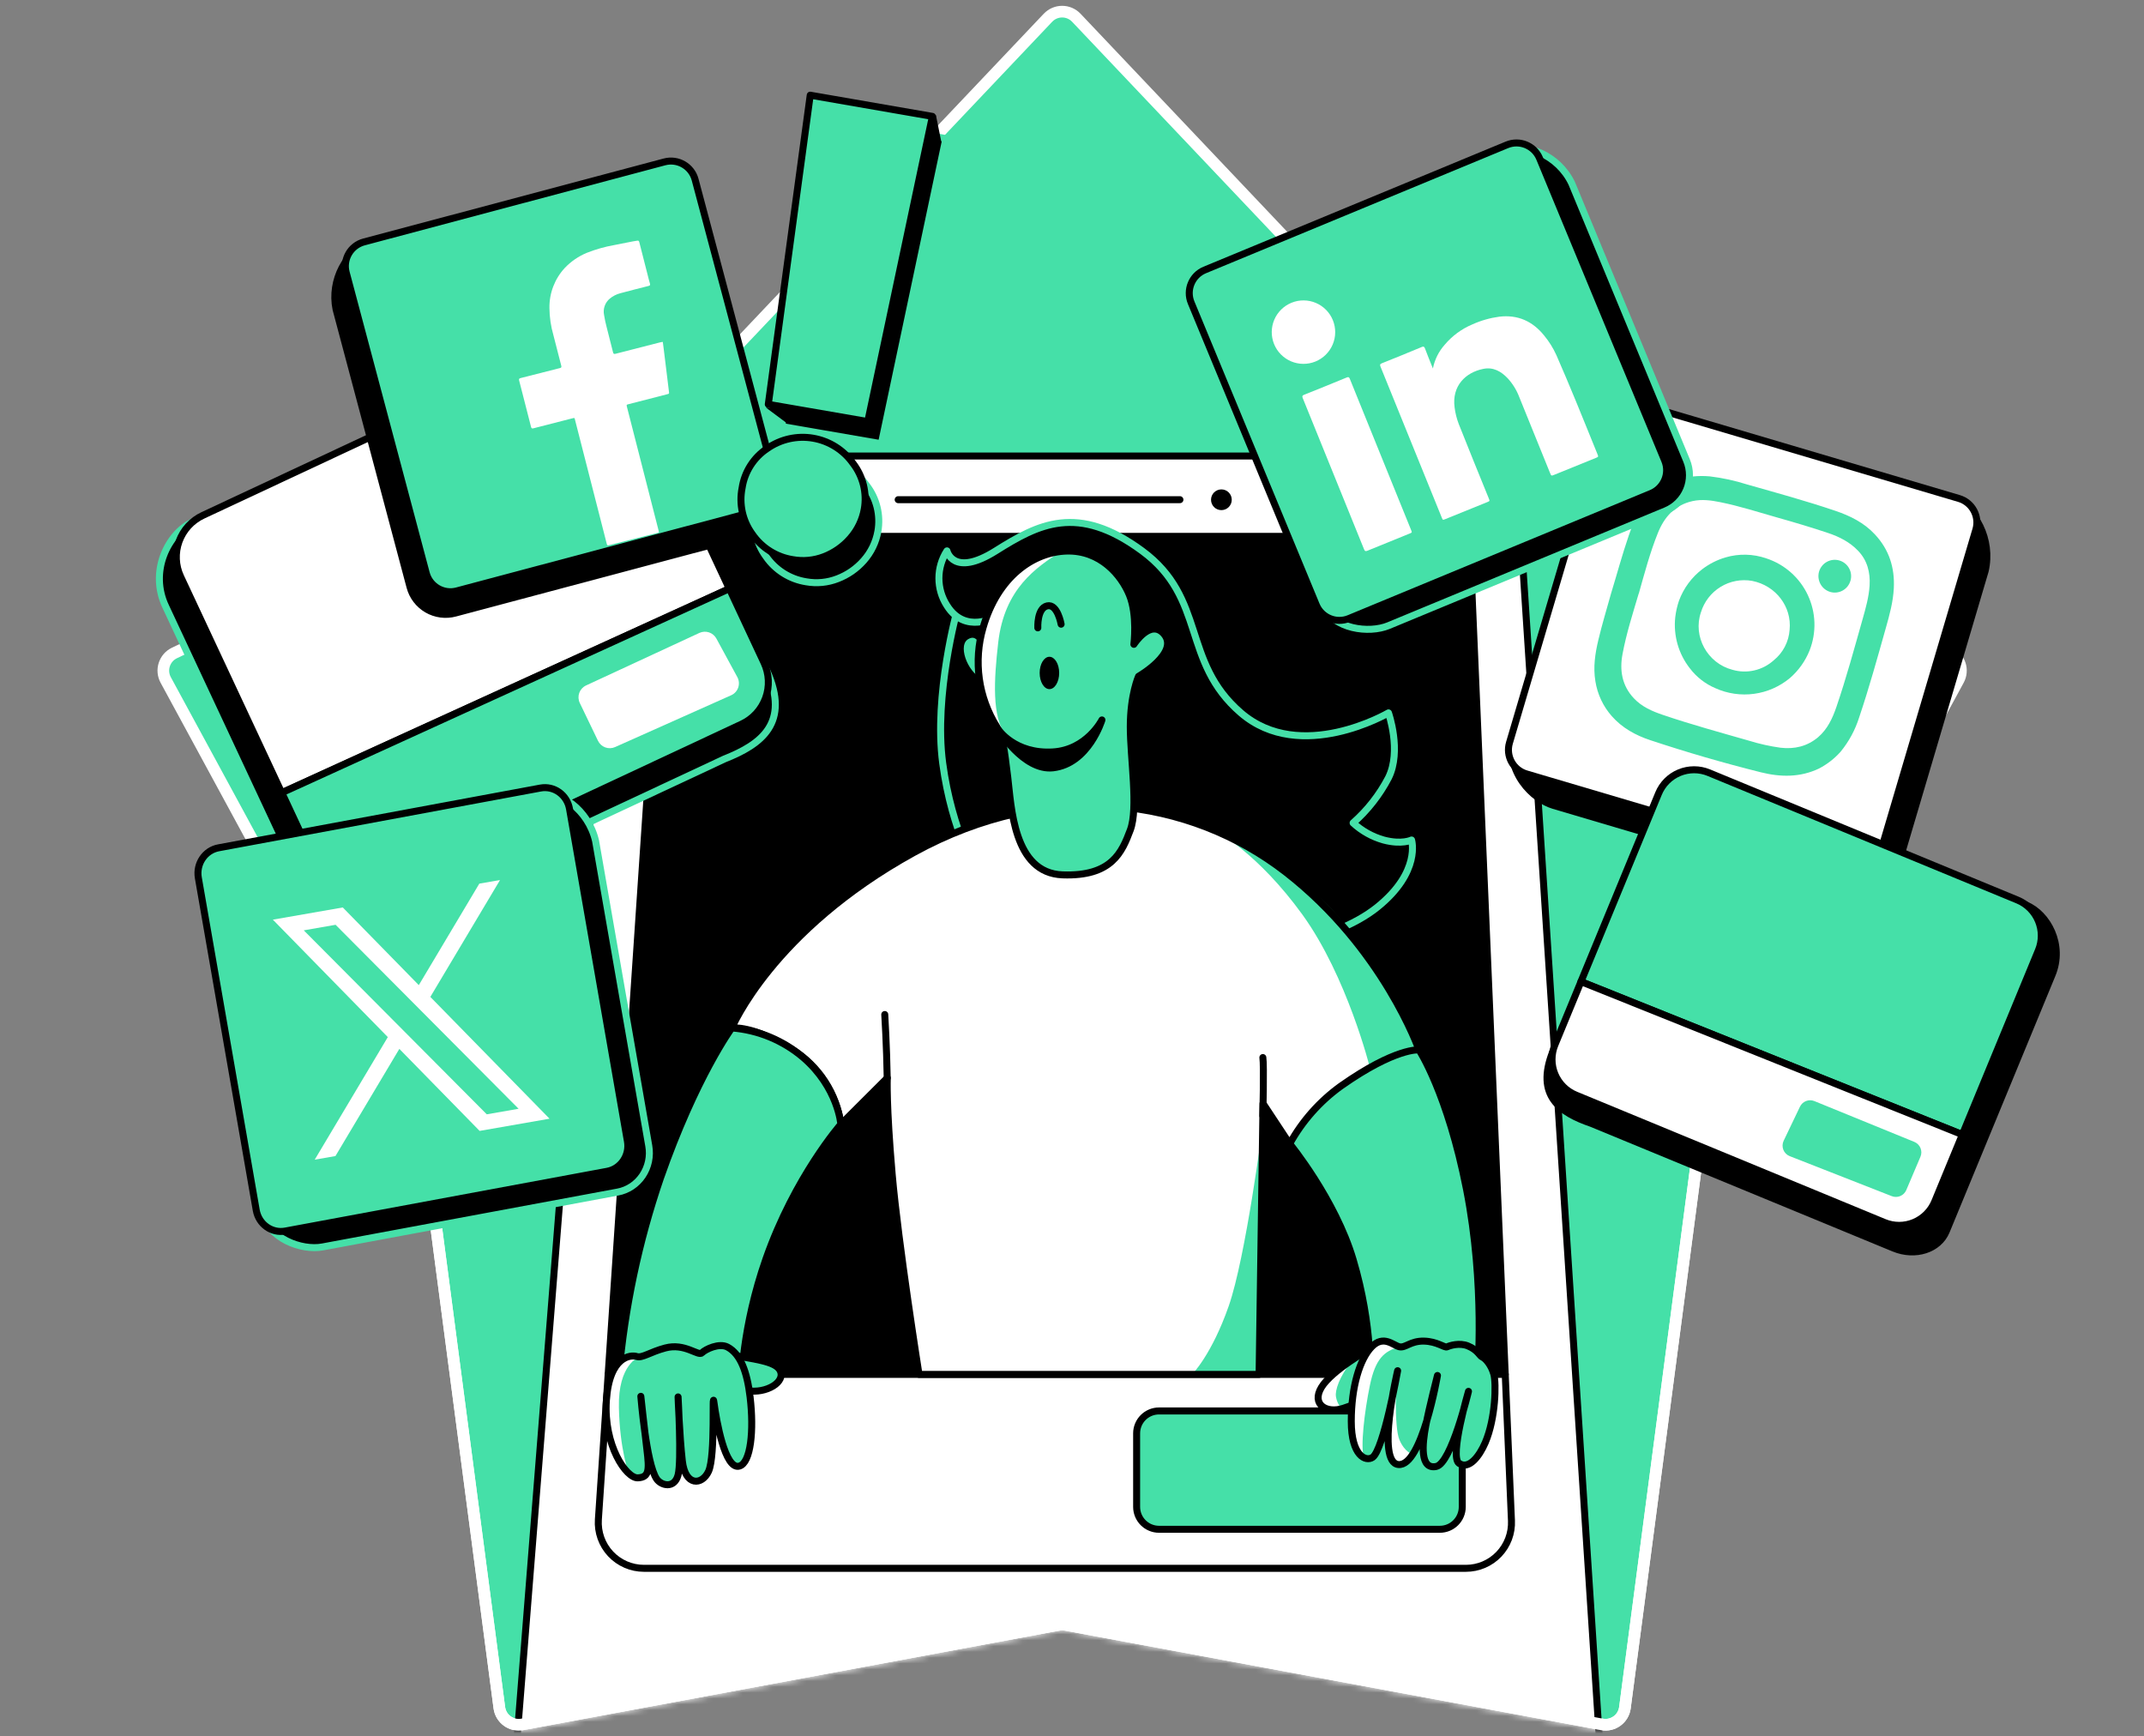
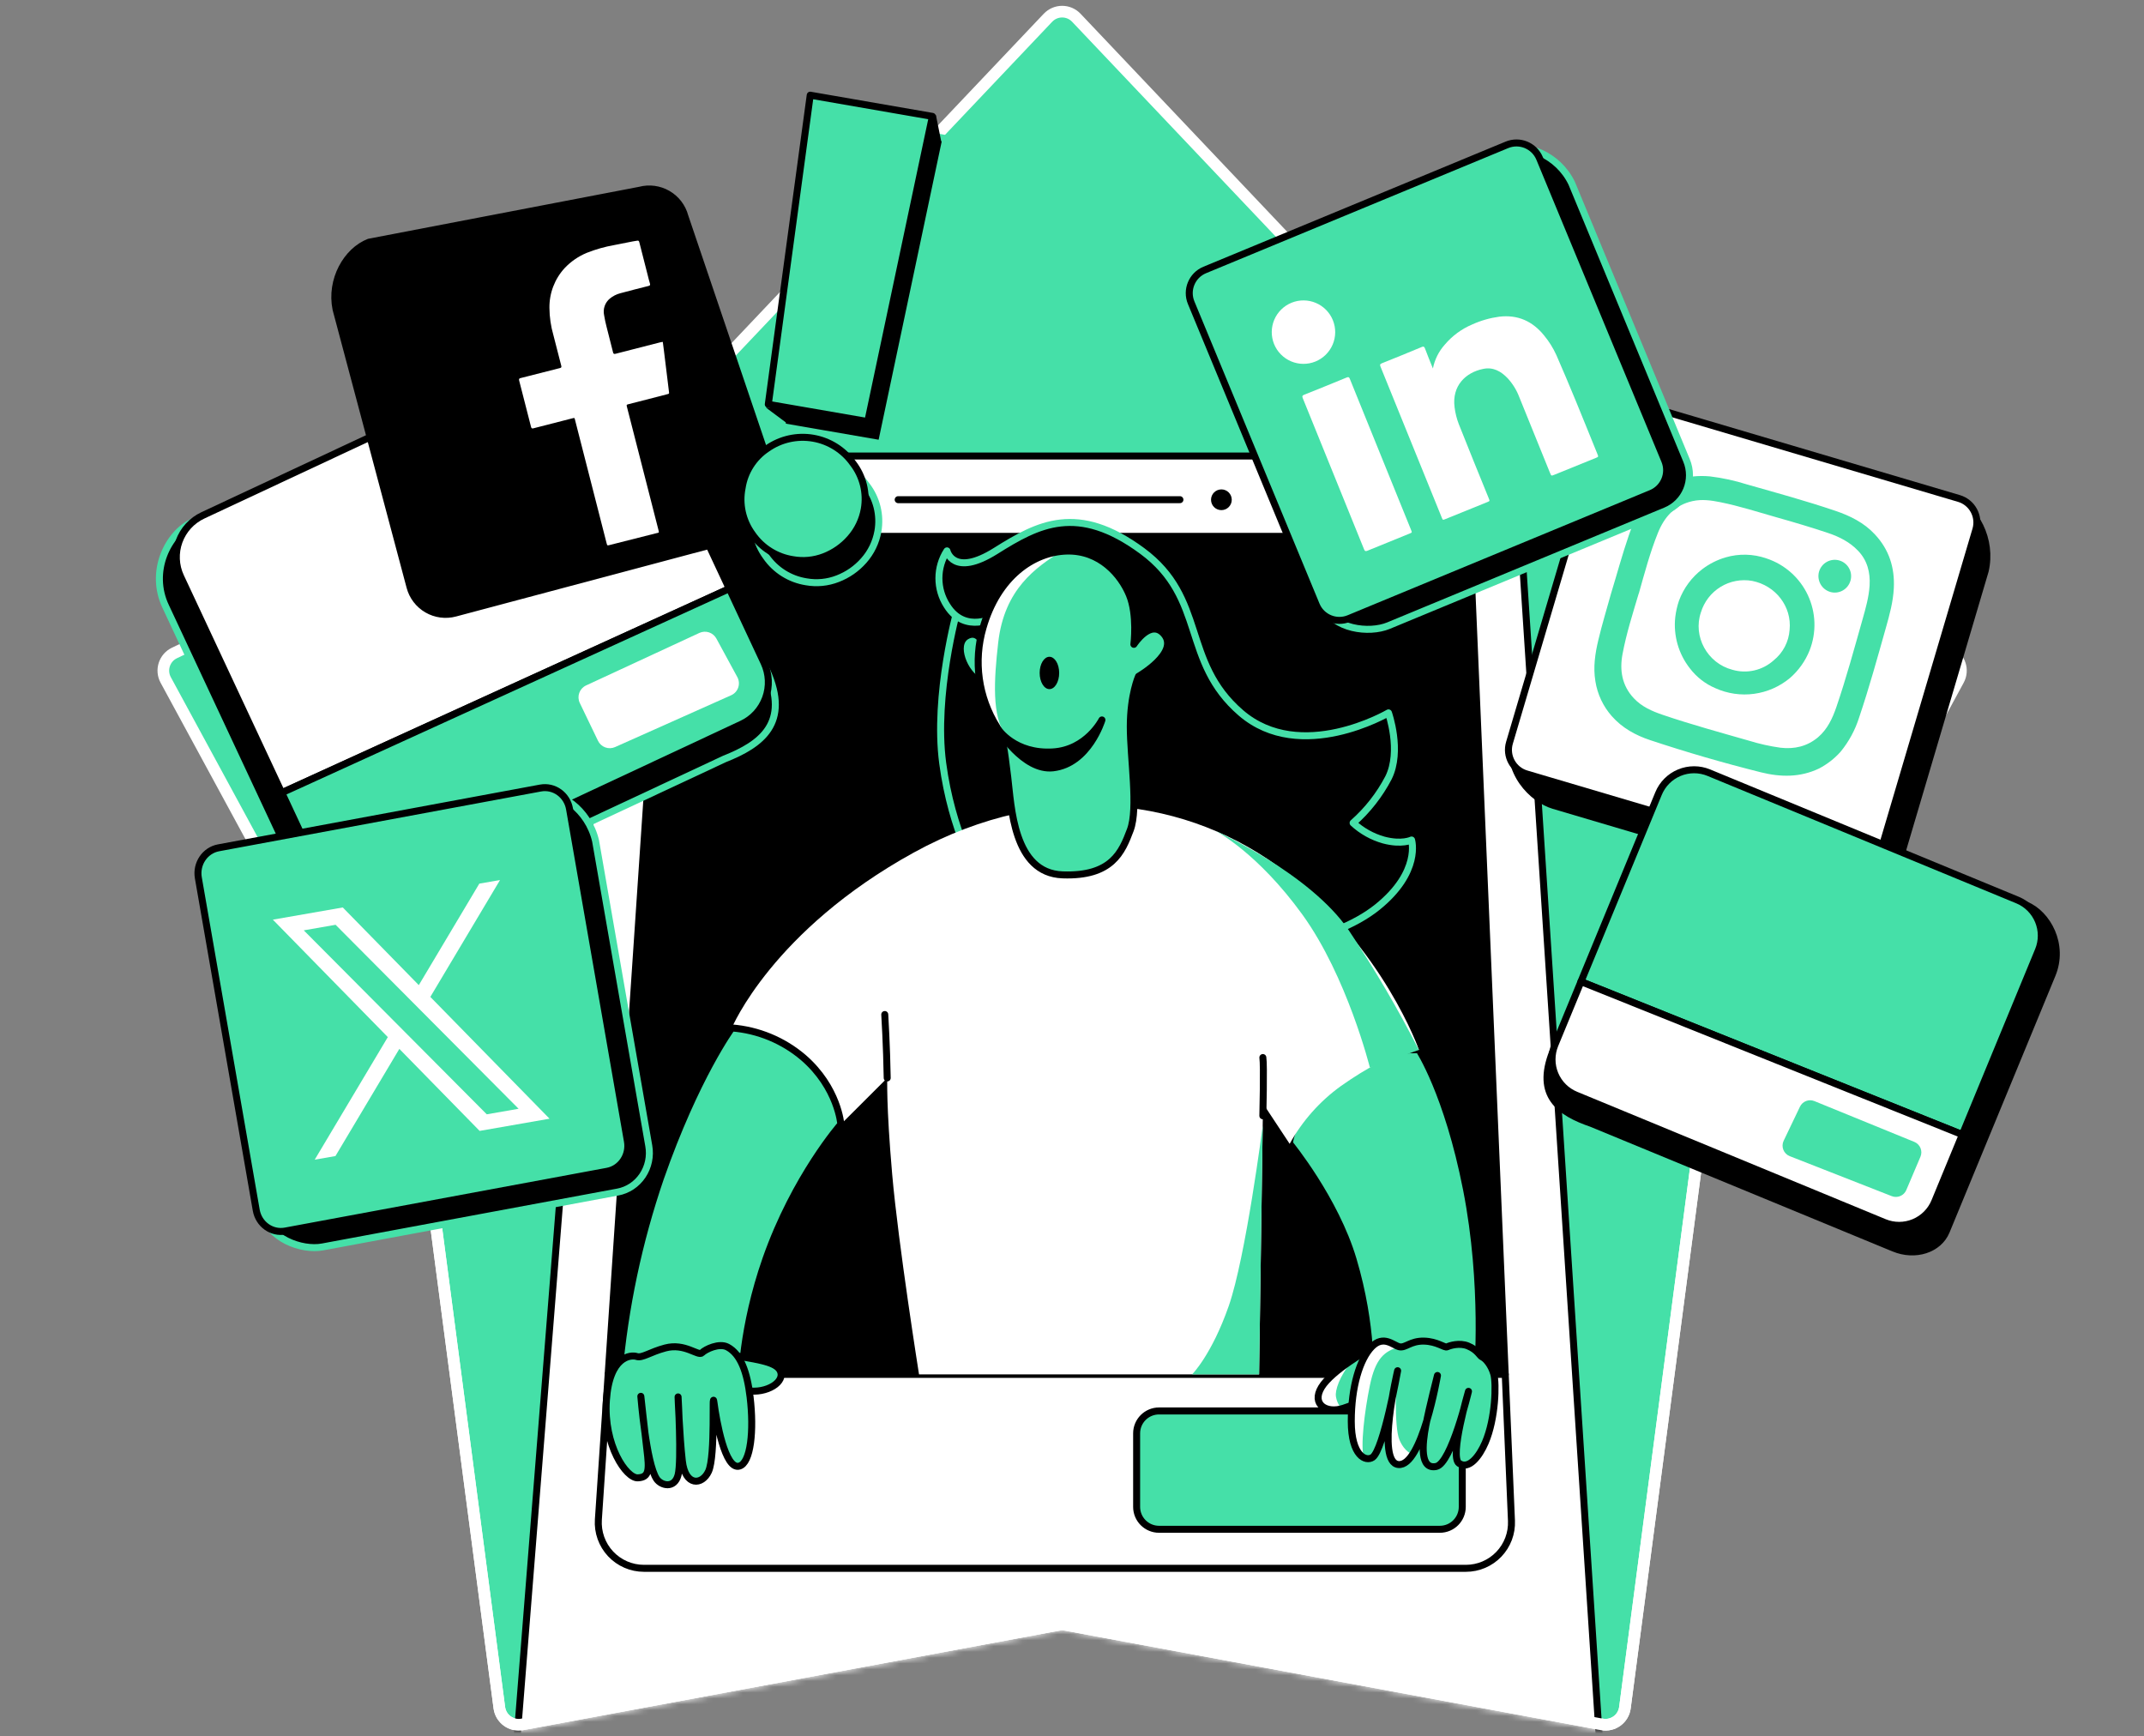
<svg xmlns="http://www.w3.org/2000/svg" width="368" height="298" viewBox="0 0 368 298" fill="none">
  <rect x="0" y="0" width="368" height="298" fill="#808080" stroke="none" />
  <path d="M179.875 3.047L115.014 71.469L29.945 112.06C28.212 112.889 27.525 115.004 28.441 116.692L73.418 199.571L85.708 293.081C85.961 294.988 87.758 296.292 89.646 295.943L182.306 278.745L274.966 295.943C276.854 296.292 278.65 294.988 278.904 293.081L291.194 199.571L336.171 116.692C337.087 115.004 336.404 112.885 334.667 112.06L249.601 71.469L184.743 3.047C183.419 1.651 181.2 1.651 179.879 3.047" fill="#45E0A8" />
  <path d="M179.875 3.047L115.014 71.469L29.945 112.06C28.212 112.889 27.525 115.004 28.441 116.692L73.418 199.571L85.708 293.081C85.961 294.988 87.758 296.292 89.646 295.943L182.306 278.745L274.966 295.943C276.854 296.292 278.65 294.988 278.904 293.081L291.194 199.571L336.171 116.692C337.087 115.004 336.404 112.885 334.667 112.06L249.601 71.469L184.743 3.047C183.419 1.651 181.2 1.651 179.879 3.047" stroke="white" stroke-width="2" stroke-linecap="round" stroke-linejoin="round" />
  <mask id="mask0_9946_137" style="mask-type:alpha" maskUnits="userSpaceOnUse" x="27" y="1" width="311" height="296">
    <path d="M179.875 3.047L115.014 71.469L29.945 112.06C28.212 112.889 27.525 115.004 28.441 116.692L73.418 199.571L85.708 293.081C85.961 294.988 87.758 296.292 89.646 295.943L182.306 278.745L274.966 295.943C276.854 296.292 278.65 294.988 278.904 293.081L291.194 199.571L336.171 116.692C337.087 115.004 336.404 112.885 334.667 112.06L249.601 71.469L184.743 3.047C183.419 1.651 181.2 1.651 179.879 3.047" fill="#FFE74D" />
    <path d="M179.875 3.047L115.014 71.469L29.945 112.06C28.212 112.889 27.525 115.004 28.441 116.692L73.418 199.571L85.708 293.081C85.961 294.988 87.758 296.292 89.646 295.943L182.306 278.745L274.966 295.943C276.854 296.292 278.65 294.988 278.904 293.081L291.194 199.571L336.171 116.692C337.087 115.004 336.404 112.885 334.667 112.06L249.601 71.469L184.743 3.047C183.419 1.651 181.2 1.651 179.879 3.047" stroke="white" stroke-width="2" stroke-linecap="round" stroke-linejoin="round" />
  </mask>
  <g mask="url(#mask0_9946_137)">
    <path d="M88.808 297.558L105.688 85.179C105.834 83.297 106.686 81.54 108.072 80.257C109.458 78.975 111.276 78.263 113.164 78.263H253.129C255.022 78.263 256.845 78.979 258.232 80.268C259.619 81.557 260.467 83.323 260.605 85.211L274.766 302.233" fill="white" />
    <path d="M88.808 297.558L105.688 85.179C105.834 83.297 106.686 81.54 108.072 80.257C109.458 78.975 111.276 78.263 113.164 78.263H253.129C255.022 78.263 256.845 78.979 258.232 80.268C259.619 81.557 260.467 83.323 260.605 85.211L274.766 302.233" stroke="black" stroke-width="1.2" stroke-linecap="round" stroke-linejoin="round" />
    <path d="M258.362 235.871H104.384L113.579 99.352C113.712 97.371 114.593 95.515 116.044 94.159C117.495 92.804 119.406 92.05 121.392 92.052H244.741C246.757 92.051 248.697 92.829 250.154 94.223C251.611 95.618 252.473 97.521 252.561 99.536L258.362 235.871Z" fill="black" stroke="black" stroke-width="1.2" stroke-linecap="round" stroke-linejoin="round" />
  </g>
  <path d="M73.418 199.571L85.708 293.081C85.962 294.989 87.758 296.293 89.646 295.944L182.306 278.745L274.966 295.944C276.854 296.293 278.651 294.989 278.904 293.081L291.194 199.571" stroke="white" stroke-width="2" stroke-linecap="round" stroke-linejoin="round" />
  <path d="M259.43 260.991C259.476 262.046 259.308 263.1 258.935 264.089C258.563 265.077 257.994 265.98 257.264 266.743C256.533 267.506 255.655 268.113 254.683 268.528C253.712 268.942 252.666 269.156 251.61 269.155H110.521C109.449 269.155 108.388 268.934 107.404 268.507C106.42 268.08 105.534 267.455 104.801 266.672C104.069 265.889 103.505 264.963 103.144 263.953C102.783 262.943 102.634 261.869 102.705 260.799L104.384 235.871H258.363L259.43 260.991Z" fill="white" stroke="black" stroke-width="1.2" stroke-linecap="round" stroke-linejoin="round" />
  <path d="M247.14 242.148H198.939C196.815 242.148 195.093 243.87 195.093 245.995V258.609C195.093 260.733 196.815 262.455 198.939 262.455H247.14C249.264 262.455 250.986 260.733 250.986 258.609V245.995C250.986 243.87 249.264 242.148 247.14 242.148Z" fill="#45E0A8" stroke="black" stroke-width="1.2" stroke-linecap="round" stroke-linejoin="round" />
  <path d="M154.165 85.755H202.525" stroke="black" stroke-width="1.2" stroke-linecap="round" stroke-linejoin="round" />
-   <path d="M164.319 104.609C164.319 104.609 160.237 119.214 161.809 130.997C163.38 142.779 167.87 150.168 167.87 150.168L186.929 147.789" fill="black" />
  <path d="M164.319 104.609C164.319 104.609 160.237 119.214 161.809 130.997C163.38 142.779 167.87 150.168 167.87 150.168L186.929 147.789" stroke="#45E0A8" stroke-width="1.2" stroke-linecap="round" stroke-linejoin="round" />
  <path d="M209.642 87.549C210.625 87.549 211.421 86.753 211.421 85.77C211.421 84.788 210.625 83.991 209.642 83.991C208.659 83.991 207.863 84.788 207.863 85.77C207.863 86.753 208.659 87.549 209.642 87.549Z" fill="black" />
  <path d="M221.364 196.289C221.364 196.289 229.177 205.833 232.251 216.176C235.706 227.794 235.13 236.718 235.13 236.718L253.605 235.854C253.605 235.854 254.964 220.661 251.722 204.137C248.479 187.613 243.558 180.169 243.558 180.169C243.558 180.169 234.682 179.461 227.773 186.37C220.865 193.279 221.364 196.289 221.364 196.289Z" fill="#45E0A8" stroke="black" stroke-width="1.2" stroke-linecap="round" stroke-linejoin="round" />
  <path d="M170.912 105.849C170.912 105.849 165.679 108.94 162.54 103.934C161.637 102.535 161.157 100.904 161.157 99.239C161.157 97.573 161.637 95.943 162.54 94.543C162.54 94.543 163.588 99.145 170.912 94.543C178.237 89.941 184.937 86.375 196.036 94.543C207.135 102.711 202.733 113.506 212.992 122.345C223.251 131.185 238.32 122.345 238.32 122.345C238.32 122.345 240.623 128.878 238.32 133.484C236.789 136.417 234.732 139.044 232.251 141.232C233.74 142.608 235.533 143.612 237.484 144.163C240.623 144.999 242.282 144.163 242.282 144.163C242.282 144.163 243.957 149.604 236.421 155.677C228.884 161.751 211.928 165.725 197.064 159.652C182.199 153.578 170.912 105.849 170.912 105.849Z" fill="black" stroke="#45E0A8" stroke-width="1.2" stroke-linecap="round" stroke-linejoin="round" />
  <path d="M144.325 192.955C143.972 190.336 143.043 187.827 141.604 185.61C140.165 183.393 138.253 181.523 136.005 180.133C129.316 175.927 125.61 176.415 125.61 176.415C125.61 176.415 132.527 159.707 156.843 146.314C180.132 133.52 204.2 136.85 220.736 149.716C237.472 162.738 243.557 180.185 243.557 180.185C243.557 180.185 239.559 179.765 230.156 186.386C226.526 189.001 223.522 192.389 221.36 196.306L216.786 189.381L216.114 235.871H157.742C157.742 235.871 154.18 213.481 153.137 201.539C152.093 189.597 152.297 184.999 152.297 184.999L144.325 192.955Z" fill="white" />
  <path d="M216.735 193.173C216.735 193.173 213.828 215.774 210.898 224.15C207.967 232.526 204.617 235.872 204.617 235.872H216.115L216.735 193.173Z" fill="#45E0A8" />
  <path d="M235.13 183.221C235.13 183.221 231.224 167.569 223.536 156.95C215.848 146.331 208.711 142.637 208.711 142.637C208.711 142.637 224.875 149.897 231.5 159.649C235.908 166.256 239.929 173.113 243.542 180.187L235.13 183.221Z" fill="#45E0A8" />
-   <path d="M144.325 192.955C143.972 190.336 143.043 187.827 141.604 185.61C140.165 183.393 138.253 181.523 136.005 180.133C129.316 175.927 125.61 176.415 125.61 176.415C125.61 176.415 132.527 159.707 156.843 146.314C180.132 133.52 204.2 136.85 220.736 149.716C237.472 162.738 243.557 180.185 243.557 180.185C243.557 180.185 239.559 179.765 230.156 186.386C226.526 189.001 223.522 192.389 221.36 196.306L216.786 189.381L216.114 235.871H157.742C157.742 235.871 154.18 213.481 153.137 201.539C152.093 189.597 152.297 184.999 152.297 184.999L144.325 192.955Z" stroke="black" stroke-width="1.2" stroke-linecap="round" stroke-linejoin="round" />
  <path d="M168.766 110.431C168.766 110.431 167.87 108.008 165.891 109.164C163.492 110.567 165.515 115.685 168.138 116.9" fill="#45E0A8" />
  <path d="M168.766 110.431C168.766 110.431 167.87 108.008 165.891 109.164C163.492 110.567 165.515 115.685 168.138 116.9" stroke="black" stroke-width="1.2" stroke-linecap="round" stroke-linejoin="round" />
  <path d="M194.621 110.58C194.621 110.58 197.512 106.078 199.819 108.853C202.445 112.031 195.421 116.073 195.421 116.073C195.421 116.073 194.005 119.216 194.005 124.709C194.005 130.202 195.421 138.702 194.005 142.453C192.59 146.203 190.867 150.449 182.387 150.145C173.907 149.841 173.591 138.371 172.968 133.353C172.344 128.335 172.168 126.6 171.084 124.717C169.518 122.213 168.498 119.405 168.092 116.479C167.686 113.553 167.904 110.574 168.73 107.737C171.24 98.969 177.373 94.728 183.099 94.572C188.824 94.416 192.434 98.654 193.85 102.108C195.265 105.562 194.621 110.58 194.621 110.58Z" fill="#45E0A8" />
  <path d="M182.131 94.631C177.837 97.389 172.396 101.028 171.336 110.263C170.592 116.764 170.245 122.929 172.603 126.188C174.962 129.446 164.963 123.389 168.733 107.729C171.336 96.289 182.131 94.631 182.131 94.631Z" fill="white" />
  <path d="M194.621 110.58C194.621 110.58 197.512 106.078 199.819 108.853C202.445 112.031 195.421 116.073 195.421 116.073C195.421 116.073 194.005 119.216 194.005 124.709C194.005 130.202 195.421 138.702 194.005 142.453C192.59 146.203 190.867 150.449 182.387 150.145C173.907 149.841 173.591 138.371 172.968 133.353C172.344 128.335 172.168 126.6 171.084 124.717C169.518 122.213 168.498 119.405 168.092 116.479C167.686 113.553 167.904 110.574 168.73 107.737C171.24 98.969 177.373 94.728 183.099 94.572C188.824 94.416 192.434 98.654 193.85 102.108C195.265 105.562 194.621 110.58 194.621 110.58Z" stroke="black" stroke-width="1.2" stroke-linecap="round" stroke-linejoin="round" />
  <path d="M178.133 107.752C178.133 107.752 177.961 104.401 179.732 103.982C181.503 103.562 182.131 107.124 182.131 107.124" fill="#45E0A8" />
-   <path d="M178.133 107.752C178.133 107.752 177.961 104.401 179.732 103.982C181.503 103.562 182.131 107.124 182.131 107.124" stroke="black" stroke-width="1.2" stroke-linecap="round" stroke-linejoin="round" />
  <path d="M180.124 118.267C181.049 118.267 181.799 117.025 181.799 115.492C181.799 113.96 181.049 112.718 180.124 112.718C179.199 112.718 178.449 113.96 178.449 115.492C178.449 117.025 179.199 118.267 180.124 118.267Z" fill="black" />
  <path d="M151.862 174.112C151.862 174.112 152.194 179.522 152.282 184.999" stroke="black" stroke-width="1.2" stroke-linecap="round" stroke-linejoin="round" />
  <path d="M216.759 191.492C216.759 191.492 216.971 182.776 216.759 181.497" stroke="black" stroke-width="1.2" stroke-linecap="round" stroke-linejoin="round" />
  <path d="M144.325 192.955C144.325 192.955 136.429 201.923 131.467 216.072C127.313 227.926 127.265 237.438 127.265 237.438L106.228 235.871C107.234 224.389 109.63 213.071 113.364 202.167C119.437 184.791 125.61 176.415 125.61 176.415C130.135 176.773 134.431 178.551 137.884 181.497C143.858 186.662 144.325 192.955 144.325 192.955Z" fill="#45E0A8" stroke="black" stroke-width="1.2" stroke-linecap="round" stroke-linejoin="round" />
  <path d="M235.129 231.501C235.129 231.501 228.6 235.151 226.821 238.082C225.042 241.012 227.669 242.668 230.599 241.68C232.184 241.183 233.705 240.5 235.129 239.645" fill="#45E0A8" />
  <path d="M232.779 232.932C230.46 235.083 229.32 237.949 229.28 239.245C229.24 240.54 230.244 241.791 230.244 241.791C230.244 241.791 225.498 242.403 226.27 239.508C227.042 236.614 232.779 232.932 232.779 232.932Z" fill="white" />
  <path d="M235.129 231.501C235.129 231.501 228.6 235.151 226.821 238.082C225.042 241.012 227.669 242.668 230.599 241.68C232.184 241.183 233.705 240.5 235.129 239.645" stroke="black" stroke-width="1.2" stroke-linecap="round" stroke-linejoin="round" />
  <path d="M239.891 235.243C239.891 235.243 237.492 248.744 235.601 250.104C234.454 250.903 231.935 249.896 231.935 243.931C231.935 237.966 233.398 233.24 235.441 231.137C237.484 229.034 239.16 230.921 240.207 231.137C241.255 231.353 242.09 230.117 244.393 230.161C246.696 230.205 247.951 231.361 248.391 231.145C248.831 230.929 250.518 230.401 251.949 230.985C253.673 231.693 253.949 232.712 254.46 232.924C254.972 233.136 255.988 234.283 256.407 235.855C256.827 237.426 256.723 243.391 254.932 247.577C253.917 249.952 252.105 252.287 250.43 251.135C248.755 249.984 252.053 238.785 252.053 238.785C252.053 238.785 249.123 251.155 246.508 251.679C243.709 252.239 244.109 247.889 244.729 244.646C245.349 241.404 246.728 236.063 246.728 236.063C246.728 236.063 244.061 251.727 240.027 251.343C236.125 250.995 239.891 235.243 239.891 235.243Z" fill="#45E0A8" />
  <path d="M240.208 231.153C237.565 231.865 236.074 233.2 235.13 237.754C234.186 242.308 233.479 248.393 234.111 250.176C234.742 251.959 229.313 247.185 232.571 237.526C235.83 227.867 236.114 230.369 237.621 230.174C238.097 230.138 238.576 230.207 239.023 230.376C239.47 230.545 239.874 230.811 240.208 231.153V231.153Z" fill="white" />
  <path d="M239.656 236.522C239.656 236.522 239.256 244.918 240.208 247.121C241.159 249.324 242.475 249.572 242.475 249.572C242.475 249.572 240.776 252.371 239.576 251.519C238.377 250.668 237.933 248.697 238.333 244.83C238.733 240.964 239.656 236.522 239.656 236.522Z" fill="white" />
  <path d="M239.891 235.243C239.891 235.243 237.492 248.744 235.601 250.104C234.454 250.903 231.935 249.896 231.935 243.931C231.935 237.966 233.398 233.24 235.441 231.137C237.484 229.034 239.16 230.921 240.207 231.137C241.255 231.353 242.09 230.117 244.393 230.161C246.696 230.205 247.951 231.361 248.391 231.145C248.831 230.929 250.518 230.401 251.949 230.985C253.673 231.693 253.949 232.712 254.46 232.924C254.972 233.136 255.988 234.283 256.407 235.855C256.827 237.426 256.723 243.391 254.932 247.577C253.917 249.952 252.105 252.287 250.43 251.135C248.755 249.984 252.053 238.785 252.053 238.785C252.053 238.785 249.123 251.155 246.508 251.679C243.709 252.239 244.109 247.889 244.729 244.646C245.349 241.404 246.728 236.063 246.728 236.063C246.728 236.063 244.061 251.727 240.027 251.343C236.125 250.995 239.891 235.243 239.891 235.243Z" stroke="black" stroke-width="1.2" stroke-linecap="round" stroke-linejoin="round" />
  <path d="M124.755 232.417C129.361 233.253 132.995 233.592 133.859 235.136C134.978 237.135 131.56 239.242 128.209 238.654" fill="#45E0A8" />
  <path d="M124.755 232.417C129.361 233.253 132.995 233.592 133.859 235.136C134.978 237.135 131.56 239.242 128.209 238.654" stroke="black" stroke-width="1.2" stroke-linecap="round" stroke-linejoin="round" />
  <path d="M109.994 239.637C109.994 239.637 110.621 245.394 111.041 248.833C111.461 252.271 111.441 253.542 109.47 253.63C107.499 253.718 103.565 248.033 104.08 240.349C104.596 232.664 108.318 232.488 109.278 232.8C110.237 233.112 111.573 232.033 114.199 231.337C117.546 230.445 119.849 232.8 120.476 232.173C121.104 231.545 123.451 230.429 124.874 231.185C127.125 232.384 128.233 235.455 128.749 239.761C129.432 245.494 128.876 251.083 126.889 251.615C124.439 252.303 122.959 243.823 122.559 240.788C122.16 237.754 122.851 249.82 121.616 252.511C120.516 254.91 117.618 255.13 117.118 250.732C116.618 246.334 116.386 239.741 116.386 239.741C116.386 239.741 117.018 250.732 116.386 253.138C115.755 255.545 113.48 254.974 112.696 253.802C110.905 251.123 109.994 239.637 109.994 239.637Z" fill="#45E0A8" />
-   <path d="M109.674 232.888C109.674 232.888 106.075 234.144 106.227 241.52C106.379 248.897 107.947 252.931 107.947 252.931C107.947 252.931 104.208 249.764 104.04 242.136C103.873 234.508 107.431 232.061 108.11 232.401C108.608 232.631 109.134 232.795 109.674 232.888Z" fill="white" />
  <path d="M109.994 239.637C109.994 239.637 110.621 245.394 111.041 248.833C111.461 252.271 111.441 253.542 109.47 253.63C107.499 253.718 103.565 248.033 104.08 240.349C104.596 232.664 108.318 232.488 109.278 232.8C110.237 233.112 111.573 232.033 114.199 231.337C117.546 230.445 119.849 232.8 120.476 232.173C121.104 231.545 123.451 230.429 124.874 231.185C127.125 232.384 128.233 235.455 128.749 239.761C129.432 245.494 128.876 251.083 126.889 251.615C124.439 252.303 122.959 243.823 122.559 240.788C122.16 237.754 122.851 249.82 121.616 252.511C120.516 254.91 117.618 255.13 117.118 250.732C116.618 246.334 116.386 239.741 116.386 239.741C116.386 239.741 117.018 250.732 116.386 253.138C115.755 255.545 113.48 254.974 112.696 253.802C110.905 251.123 109.994 239.637 109.994 239.637Z" stroke="black" stroke-width="1.2" stroke-linecap="round" stroke-linejoin="round" />
  <path d="M317.33 153.219L266.667 138.23C263.068 137.166 258.339 132.509 259.69 126.184L277.082 79.146C277.334 78.293 277.752 77.497 278.311 76.806C278.871 76.114 279.562 75.539 280.344 75.114C281.126 74.69 281.984 74.423 282.869 74.33C283.754 74.237 284.648 74.319 285.502 74.572L335.014 85.487C339.052 87.182 341.994 92.596 340.739 97.981L325.75 148.641C325.236 150.361 324.062 151.809 322.484 152.666C320.907 153.524 319.054 153.723 317.33 153.219Z" fill="black" stroke="black" stroke-width="1.2" stroke-linecap="round" stroke-linejoin="round" />
  <path d="M336.237 85.549L280.823 69.156C278.546 68.482 276.155 69.782 275.482 72.058L259.089 127.472C258.415 129.748 259.714 132.139 261.991 132.813L317.405 149.206C319.681 149.88 322.072 148.58 322.746 146.304L339.139 90.89C339.812 88.614 338.513 86.222 336.237 85.549Z" fill="white" stroke="black" stroke-width="1.2" stroke-linecap="round" stroke-linejoin="round" />
  <path d="M312.213 131.897C308.97 133.44 305.612 133.388 302.218 132.537C295.821 130.937 289.498 129.101 283.251 127.027C280.728 126.192 278.429 124.924 276.658 122.913C275.164 121.224 274.185 119.143 273.835 116.916C273.435 114.517 273.783 112.182 274.339 109.852C274.971 107.185 275.77 104.566 276.502 101.927C277.529 98.569 278.441 95.171 279.584 91.848C280.384 89.545 281.36 87.346 283.055 85.551C285.893 82.549 289.424 81.397 293.494 81.757C295.66 82.018 297.796 82.482 299.875 83.144C304.94 84.584 310.03 85.971 315.019 87.666C317.578 88.534 319.949 89.701 321.816 91.72C324.247 94.319 325.227 97.41 325.059 100.916C324.947 103.271 324.323 105.534 323.687 107.777C322.24 112.91 320.821 118.052 319.113 123.109C318.435 125.267 317.349 127.274 315.915 129.022C314.865 130.197 313.611 131.171 312.213 131.897ZM281.268 101.871C280.252 105.298 279.157 108.704 278.497 112.226C277.965 115.025 278.393 117.652 280.42 119.823C281.787 121.286 283.57 122.066 285.426 122.693C290.303 124.349 295.269 125.704 300.218 127.123C301.978 127.669 303.779 128.07 305.604 128.323C308.003 128.599 310.162 128.103 312.041 126.54C313.668 125.152 314.528 123.293 315.199 121.342C316.898 116.372 318.27 111.307 319.701 106.257C320.233 104.37 320.777 102.471 320.901 100.496C321.04 98.221 320.501 96.15 318.902 94.499C317.51 93.04 315.747 92.144 313.84 91.496C310.905 90.505 307.939 89.633 304.96 88.79C301.762 87.878 298.563 86.851 295.285 86.187C293.686 85.863 292.11 85.647 290.515 85.999C287.481 86.667 285.661 88.718 284.554 91.488C283.203 94.851 282.271 98.373 281.284 101.871H281.268Z" fill="#45E0A8" />
  <path d="M307.227 116.365C305.473 117.826 303.343 118.765 301.08 119.073C298.818 119.381 296.514 119.047 294.433 118.108C292.705 117.374 291.197 116.203 290.059 114.709C288.101 112.22 287.198 109.062 287.544 105.914C287.658 104.962 287.87 104.024 288.176 103.115C288.971 100.947 290.373 99.052 292.214 97.658C293.405 96.756 294.75 96.078 296.184 95.659C298.482 94.986 300.932 95.047 303.193 95.835C304.744 96.345 306.174 97.167 307.396 98.25C308.618 99.333 309.606 100.654 310.3 102.132C310.993 103.61 311.378 105.214 311.43 106.846C311.482 108.478 311.2 110.104 310.601 111.623C309.87 113.45 308.713 115.075 307.227 116.365V116.365ZM291.95 105.086C290.535 109.216 293.042 113.822 297.348 114.945C298.571 115.303 299.865 115.342 301.107 115.057C302.349 114.773 303.498 114.176 304.444 113.322C305.234 112.684 305.884 111.89 306.353 110.989C306.822 110.089 307.1 109.101 307.171 108.089C307.571 104.119 304.796 100.492 300.746 99.693C298.874 99.361 296.945 99.727 295.325 100.72C293.704 101.714 292.504 103.267 291.95 105.086Z" fill="#45E0A8" />
  <path d="M317.614 99.668C317.411 100.38 316.934 100.983 316.287 101.344C315.641 101.706 314.877 101.796 314.164 101.595C313.442 101.385 312.834 100.898 312.471 100.24C312.108 99.582 312.021 98.807 312.229 98.085C312.441 97.37 312.928 96.77 313.583 96.415C314.238 96.06 315.007 95.979 315.721 96.191C316.435 96.403 317.036 96.891 317.391 97.546C317.746 98.2 317.826 98.97 317.614 99.684V99.668Z" fill="#45E0A8" />
  <path d="M285.906 87.662L238.328 107.372C234.954 108.767 228.865 107.968 227.134 103.95L209.962 56.201C209.292 54.581 209.293 52.761 209.964 51.142C210.635 49.523 211.921 48.236 213.54 47.565L258.523 25.847C261.897 24.448 267.422 26.579 269.769 31.445L289.48 79.022C289.813 79.824 289.985 80.683 289.986 81.552C289.987 82.42 289.817 83.28 289.485 84.083C289.153 84.885 288.666 85.615 288.051 86.229C287.437 86.843 286.708 87.33 285.906 87.662V87.662Z" fill="black" stroke="#45E0A8" stroke-width="1.2" stroke-linecap="round" stroke-linejoin="round" />
  <path d="M258.647 24.861L206.78 46.334C204.587 47.242 203.545 49.756 204.453 51.95L225.926 103.817C226.834 106.01 229.348 107.052 231.541 106.144L283.409 84.671C285.602 83.763 286.644 81.249 285.736 79.055L264.262 27.188C263.354 24.995 260.84 23.953 258.647 24.861Z" fill="#45E0A8" stroke="black" stroke-width="1.2" stroke-linecap="round" stroke-linejoin="round" />
  <path d="M325.062 214.218L273.175 192.812C267.786 190.965 263.52 188.086 266.518 180.486L287.012 140.389C288.3 137.267 292.322 135.967 296 137.487L347.747 155.314C351.426 156.833 354.376 162.155 352.217 167.308L334.058 211.315C332.763 214.438 328.74 215.737 325.062 214.218Z" fill="black" stroke="black" stroke-width="1.2" stroke-linecap="round" stroke-linejoin="round" />
  <path d="M349.87 163.106L336.821 194.727L271.356 168.471L284.67 136.203C284.999 135.399 285.483 134.668 286.096 134.052C286.708 133.436 287.435 132.947 288.237 132.613C289.038 132.279 289.898 132.106 290.766 132.105C291.635 132.103 292.495 132.273 293.297 132.604L346.28 154.462C347.084 154.793 347.814 155.28 348.43 155.893C349.046 156.507 349.534 157.237 349.867 158.039C350.201 158.842 350.373 159.703 350.373 160.572C350.374 161.442 350.203 162.303 349.87 163.106V163.106Z" fill="#45E0A8" stroke="black" stroke-width="1.2" stroke-linecap="round" stroke-linejoin="round" />
  <path d="M336.821 194.723L332.087 206.202C331.419 207.824 330.134 209.114 328.514 209.789C326.895 210.464 325.074 210.468 323.451 209.8L270.489 187.934C269.685 187.605 268.955 187.121 268.339 186.509C267.723 185.896 267.233 185.169 266.899 184.367C266.565 183.566 266.392 182.706 266.391 181.838C266.389 180.969 266.559 180.109 266.891 179.307L271.364 168.468L336.821 194.723Z" fill="white" stroke="black" stroke-width="1.2" stroke-linecap="round" stroke-linejoin="round" />
  <path d="M308.95 189.929L306.151 195.774C306.036 196.014 305.972 196.276 305.962 196.542C305.952 196.808 305.997 197.073 306.094 197.321C306.191 197.569 306.338 197.794 306.526 197.983C306.714 198.171 306.939 198.319 307.187 198.417L324.711 205.286C325.179 205.469 325.701 205.462 326.165 205.267C326.629 205.072 326.999 204.705 327.197 204.242L329.628 198.525C329.729 198.289 329.782 198.035 329.784 197.779C329.785 197.522 329.736 197.268 329.639 197.03C329.541 196.793 329.397 196.577 329.216 196.396C329.034 196.215 328.818 196.071 328.581 195.974L311.445 188.978C310.986 188.785 310.472 188.777 310.007 188.954C309.543 189.131 309.164 189.48 308.95 189.929V189.929Z" fill="#45E0A8" />
  <path d="M63.5 158.708L124.363 130.246C130.7 127.743 135.642 124.065 131.636 115.141L104.916 68.327C103.205 64.669 98.324 63.338 94.014 65.357L33.123 89.541C28.813 91.54 25.578 98.085 28.445 104.102L52.593 155.733C54.309 159.392 59.19 160.707 63.5 158.708Z" fill="black" stroke="#45E0A8" stroke-width="1.2" stroke-linecap="round" stroke-linejoin="round" />
  <path d="M31.003 98.96L48.355 136.051L125.178 101.036L107.479 63.19C107.038 62.249 106.417 61.404 105.65 60.704C104.884 60.004 103.986 59.461 103.01 59.108C102.033 58.754 100.997 58.597 99.959 58.644C98.922 58.691 97.904 58.943 96.964 59.383L34.833 88.442C32.931 89.329 31.458 90.935 30.74 92.908C30.022 94.88 30.116 97.058 31.003 98.96V98.96Z" fill="white" stroke="black" stroke-width="1.2" stroke-linecap="round" stroke-linejoin="round" />
  <path d="M48.367 136.051L54.66 149.512C55.551 151.412 57.16 152.88 59.133 153.594C61.106 154.308 63.282 154.211 65.183 153.322L127.325 124.256C128.266 123.816 129.111 123.195 129.812 122.429C130.513 121.662 131.055 120.765 131.409 119.788C131.763 118.812 131.921 117.775 131.874 116.738C131.827 115.7 131.576 114.682 131.135 113.741L125.19 101.027L48.367 136.051Z" fill="#45E0A8" stroke="black" stroke-width="1.2" stroke-linecap="round" stroke-linejoin="round" />
  <path d="M122.959 109.584L126.558 116.205C126.705 116.476 126.795 116.775 126.821 117.083C126.847 117.391 126.809 117.701 126.71 117.994C126.61 118.286 126.451 118.555 126.243 118.783C126.034 119.011 125.781 119.194 125.498 119.319L105.576 128.211C105.043 128.45 104.438 128.471 103.89 128.27C103.342 128.069 102.893 127.662 102.641 127.135L99.515 120.643C99.386 120.375 99.312 120.084 99.296 119.787C99.281 119.49 99.325 119.193 99.425 118.913C99.526 118.634 99.681 118.377 99.882 118.157C100.082 117.938 100.324 117.761 100.594 117.636L120.065 108.612C120.581 108.38 121.166 108.351 121.702 108.531C122.239 108.711 122.688 109.087 122.959 109.584V109.584Z" fill="white" />
  <path d="M78.113 105.226L125.758 92.536C129.137 91.636 133.678 87.41 132.579 81.473L117.554 37.135C117.122 35.513 116.063 34.129 114.611 33.288C113.159 32.447 111.432 32.217 109.81 32.649L63.34 41.565C59.53 43.044 56.643 48.017 57.679 53.075L70.373 100.736C70.586 101.539 70.955 102.293 71.46 102.953C71.964 103.613 72.594 104.168 73.312 104.585C74.031 105.002 74.825 105.273 75.649 105.383C76.473 105.493 77.31 105.44 78.113 105.226V105.226Z" fill="black" stroke="black" stroke-width="1.2" stroke-linecap="round" stroke-linejoin="round" />
  <path d="M106.025 204.581L55.342 214.003C51.748 214.669 45.969 212.524 45.133 208.091L38.522 156.153C38.213 154.372 38.601 152.537 39.601 151.051C40.601 149.565 42.132 148.55 43.857 148.229L92.433 136.211C96.028 135.541 100.972 138.905 102.229 144.329L111.357 196.651C111.512 197.534 111.497 198.439 111.313 199.315C111.129 200.191 110.779 201.021 110.284 201.758C109.789 202.494 109.158 203.123 108.427 203.607C107.696 204.091 106.88 204.422 106.025 204.581V204.581Z" fill="black" stroke="#45E0A8" stroke-width="1.2" stroke-linecap="round" stroke-linejoin="round" />
  <path d="M92.764 135.244L37.514 145.502C35.178 145.935 33.624 148.242 34.044 150.654L43.981 207.692C44.401 210.103 46.636 211.707 48.972 211.273L104.223 201.015C106.559 200.581 108.112 198.274 107.692 195.863L97.755 138.825C97.335 136.413 95.101 134.81 92.764 135.244Z" fill="#45E0A8" stroke="black" stroke-width="1.2" stroke-linecap="round" stroke-linejoin="round" />
  <path d="M73.864 171.089L85.826 151.03L82.27 151.65L71.884 169.067L58.836 155.738L46.834 157.832L66.565 177.988L54.02 199.023L57.576 198.403L68.544 180.01L82.323 194.086L94.325 191.992L73.863 171.089L73.864 171.089ZM69.981 177.6L67.989 175.597L52.138 159.665L57.6 158.712L70.392 171.57L72.384 173.573L89.012 190.286L83.55 191.239L69.982 177.601L69.981 177.6Z" fill="white" />
-   <path d="M78.419 101.408L130.001 87.673C132.294 87.062 133.659 84.708 133.048 82.414L119.314 30.833C118.703 28.539 116.348 27.175 114.054 27.786L62.473 41.52C60.179 42.131 58.815 44.485 59.426 46.779L73.16 98.36C73.771 100.654 76.126 102.018 78.419 101.408Z" fill="#45E0A8" stroke="black" stroke-width="1.2" stroke-linecap="round" stroke-linejoin="round" />
  <path d="M113.763 58.676C113.823 59.148 113.883 59.572 113.935 59.999C114.114 61.439 114.291 62.881 114.467 64.325C114.591 65.341 114.707 66.356 114.839 67.372C114.863 67.568 114.759 67.596 114.619 67.632L113.088 68.031L107.89 69.363C107.518 69.459 107.518 69.459 107.614 69.843C109.411 76.863 111.207 83.884 113.004 90.904C113.156 91.504 113.128 91.384 112.656 91.508L104.632 93.539C104.232 93.643 104.232 93.643 104.12 93.235C102.329 86.236 100.536 79.234 98.743 72.23C98.587 71.614 98.671 71.702 98.095 71.83C95.925 72.381 93.753 72.939 91.578 73.501C91.318 73.569 91.214 73.529 91.146 73.253C90.48 70.606 89.802 67.961 89.111 65.317C89.035 65.021 89.111 64.945 89.387 64.877C91.626 64.313 93.865 63.734 96.104 63.17C96.352 63.106 96.4 63.014 96.336 62.77C95.876 61.015 95.436 59.26 94.984 57.505C94.549 55.995 94.32 54.434 94.305 52.863C94.266 50.323 95.205 47.865 96.927 45.998C97.997 44.87 99.293 43.98 100.73 43.387C102.246 42.788 103.818 42.343 105.423 42.06C106.491 41.84 107.562 41.636 108.622 41.428C108.866 41.38 109.114 41.356 109.358 41.308C109.601 41.26 109.677 41.352 109.733 41.572C110.201 43.443 110.681 45.306 111.161 47.169C111.289 47.673 111.405 48.177 111.56 48.673C111.632 48.921 111.561 49.013 111.325 49.073C109.725 49.472 108.09 49.892 106.479 50.324C105.819 50.495 105.203 50.807 104.676 51.239C104.266 51.577 103.958 52.021 103.784 52.522C103.609 53.024 103.576 53.563 103.688 54.082C103.788 54.774 103.956 55.453 104.124 56.133C104.48 57.572 104.864 59.008 105.22 60.451C105.288 60.739 105.391 60.783 105.671 60.711C108.243 60.045 110.816 59.385 113.388 58.732L113.763 58.676Z" fill="white" />
  <path d="M171.336 125.172C171.336 125.172 174.135 129.454 180.743 129.046C186.545 128.69 189.139 123.557 189.139 123.557C189.139 123.557 186.861 131.069 180.743 131.773C175.702 132.352 171.336 125.172 171.336 125.172Z" fill="black" stroke="black" stroke-width="1.2" stroke-linecap="round" stroke-linejoin="round" />
  <path d="M245.948 63.241C246.245 61.717 246.95 60.302 247.987 59.147C249.263 57.637 250.876 56.45 252.697 55.681C254.169 55.016 255.73 54.567 257.331 54.35C260.505 53.974 263.048 55.113 265.035 57.576C265.883 58.6 266.59 59.732 267.138 60.942C268.266 63.525 269.367 66.12 270.441 68.727C271.708 71.789 272.935 74.868 274.183 77.922C274.375 78.402 274.375 78.402 273.883 78.602L266.806 81.473C266.263 81.692 266.263 81.692 266.047 81.161C264.288 76.827 262.53 72.492 260.773 68.155C260.32 66.956 259.641 65.856 258.774 64.912C257.627 63.713 256.271 62.953 254.568 63.313C251.55 63.925 249.187 66.224 249.667 69.902C249.789 70.889 250.032 71.857 250.39 72.785C252.073 77.051 253.817 81.293 255.54 85.543C255.72 85.99 255.72 85.99 255.264 86.178L248.091 89.085C247.648 89.265 247.644 89.265 247.472 88.841C243.969 80.2 240.463 71.561 236.953 62.925C236.829 62.614 236.845 62.482 237.185 62.346C239.477 61.434 241.762 60.501 244.041 59.547C244.325 59.431 244.441 59.467 244.573 59.767C244.993 60.906 245.453 62.018 245.948 63.241Z" fill="white" />
  <path d="M236.957 78.023C238.703 82.338 240.452 86.652 242.206 90.964C242.378 91.392 242.378 91.396 241.942 91.572C239.543 92.552 237.117 93.523 234.71 94.515C234.394 94.643 234.262 94.603 234.13 94.275C230.633 85.62 227.125 76.971 223.607 68.327C223.479 68.015 223.507 67.883 223.843 67.748C226.282 66.777 228.714 65.791 231.14 64.789C231.443 64.665 231.563 64.705 231.687 65.017C233.438 69.353 235.195 73.689 236.957 78.023Z" fill="white" />
  <path d="M228.78 54.962C229.321 56.302 229.308 57.801 228.743 59.13C228.179 60.459 227.109 61.51 225.77 62.051C224.431 62.592 222.931 62.578 221.602 62.014C220.273 61.449 219.222 60.38 218.681 59.04C218.414 58.377 218.279 57.668 218.285 56.953C218.292 56.238 218.439 55.531 218.718 54.873C218.998 54.214 219.405 53.618 219.915 53.117C220.425 52.615 221.029 52.22 221.692 51.952C222.355 51.684 223.064 51.55 223.779 51.556C224.495 51.562 225.201 51.709 225.86 51.989C226.518 52.269 227.115 52.675 227.616 53.185C228.117 53.695 228.513 54.299 228.78 54.962V54.962Z" fill="white" />
  <path d="M138.388 99.848C137.003 99.631 135.677 99.135 134.49 98.389C133.303 97.643 132.28 96.664 131.483 95.51C130.65 94.379 130.062 93.085 129.758 91.713C129.454 90.341 129.439 88.92 129.716 87.542C129.921 86.174 130.411 84.864 131.155 83.697C131.899 82.53 132.88 81.533 134.034 80.769C136.326 79.165 139.159 78.532 141.916 79.009C144.672 79.486 147.128 81.035 148.747 83.316C149.598 84.419 150.21 85.688 150.544 87.04C150.878 88.393 150.926 89.8 150.686 91.172C150.357 93.044 149.514 94.786 148.251 96.206C147.029 97.595 145.487 98.666 143.757 99.325C142.049 99.988 140.192 100.169 138.388 99.848V99.848ZM162.353 23.781L151.278 76.156L134.206 73.201L141.403 20.143L162.353 23.781Z" fill="black" stroke="#45E0A8" stroke-width="1.2" stroke-linecap="round" stroke-linejoin="round" />
  <path d="M136.049 96.042C134.664 95.823 133.338 95.326 132.151 94.579C130.964 93.833 129.941 92.853 129.144 91.7C128.312 90.569 127.725 89.277 127.42 87.906C127.116 86.536 127.101 85.116 127.377 83.74C127.583 82.371 128.073 81.061 128.817 79.895C129.561 78.728 130.541 77.731 131.695 76.967C133.987 75.362 136.82 74.729 139.577 75.206C142.333 75.683 144.789 77.232 146.408 79.514C147.259 80.617 147.872 81.885 148.205 83.237C148.539 84.59 148.588 85.998 148.347 87.37C148.018 89.242 147.175 90.986 145.912 92.407C144.692 93.8 143.151 94.875 141.423 95.538C139.711 96.195 137.853 96.37 136.049 96.042ZM160.038 19.974L148.947 72.349L131.871 69.391L139.068 16.336L160.038 19.974Z" fill="#45E0A8" stroke="black" stroke-width="1.2" stroke-linecap="round" stroke-linejoin="round" />
  <path d="M131.463 69.95L135.026 72.605L135.549 70.266L131.463 69.95Z" fill="black" />
  <path d="M160.633 19.711L161.557 24.281L158.958 24.976L160.633 19.711Z" fill="black" />
</svg>